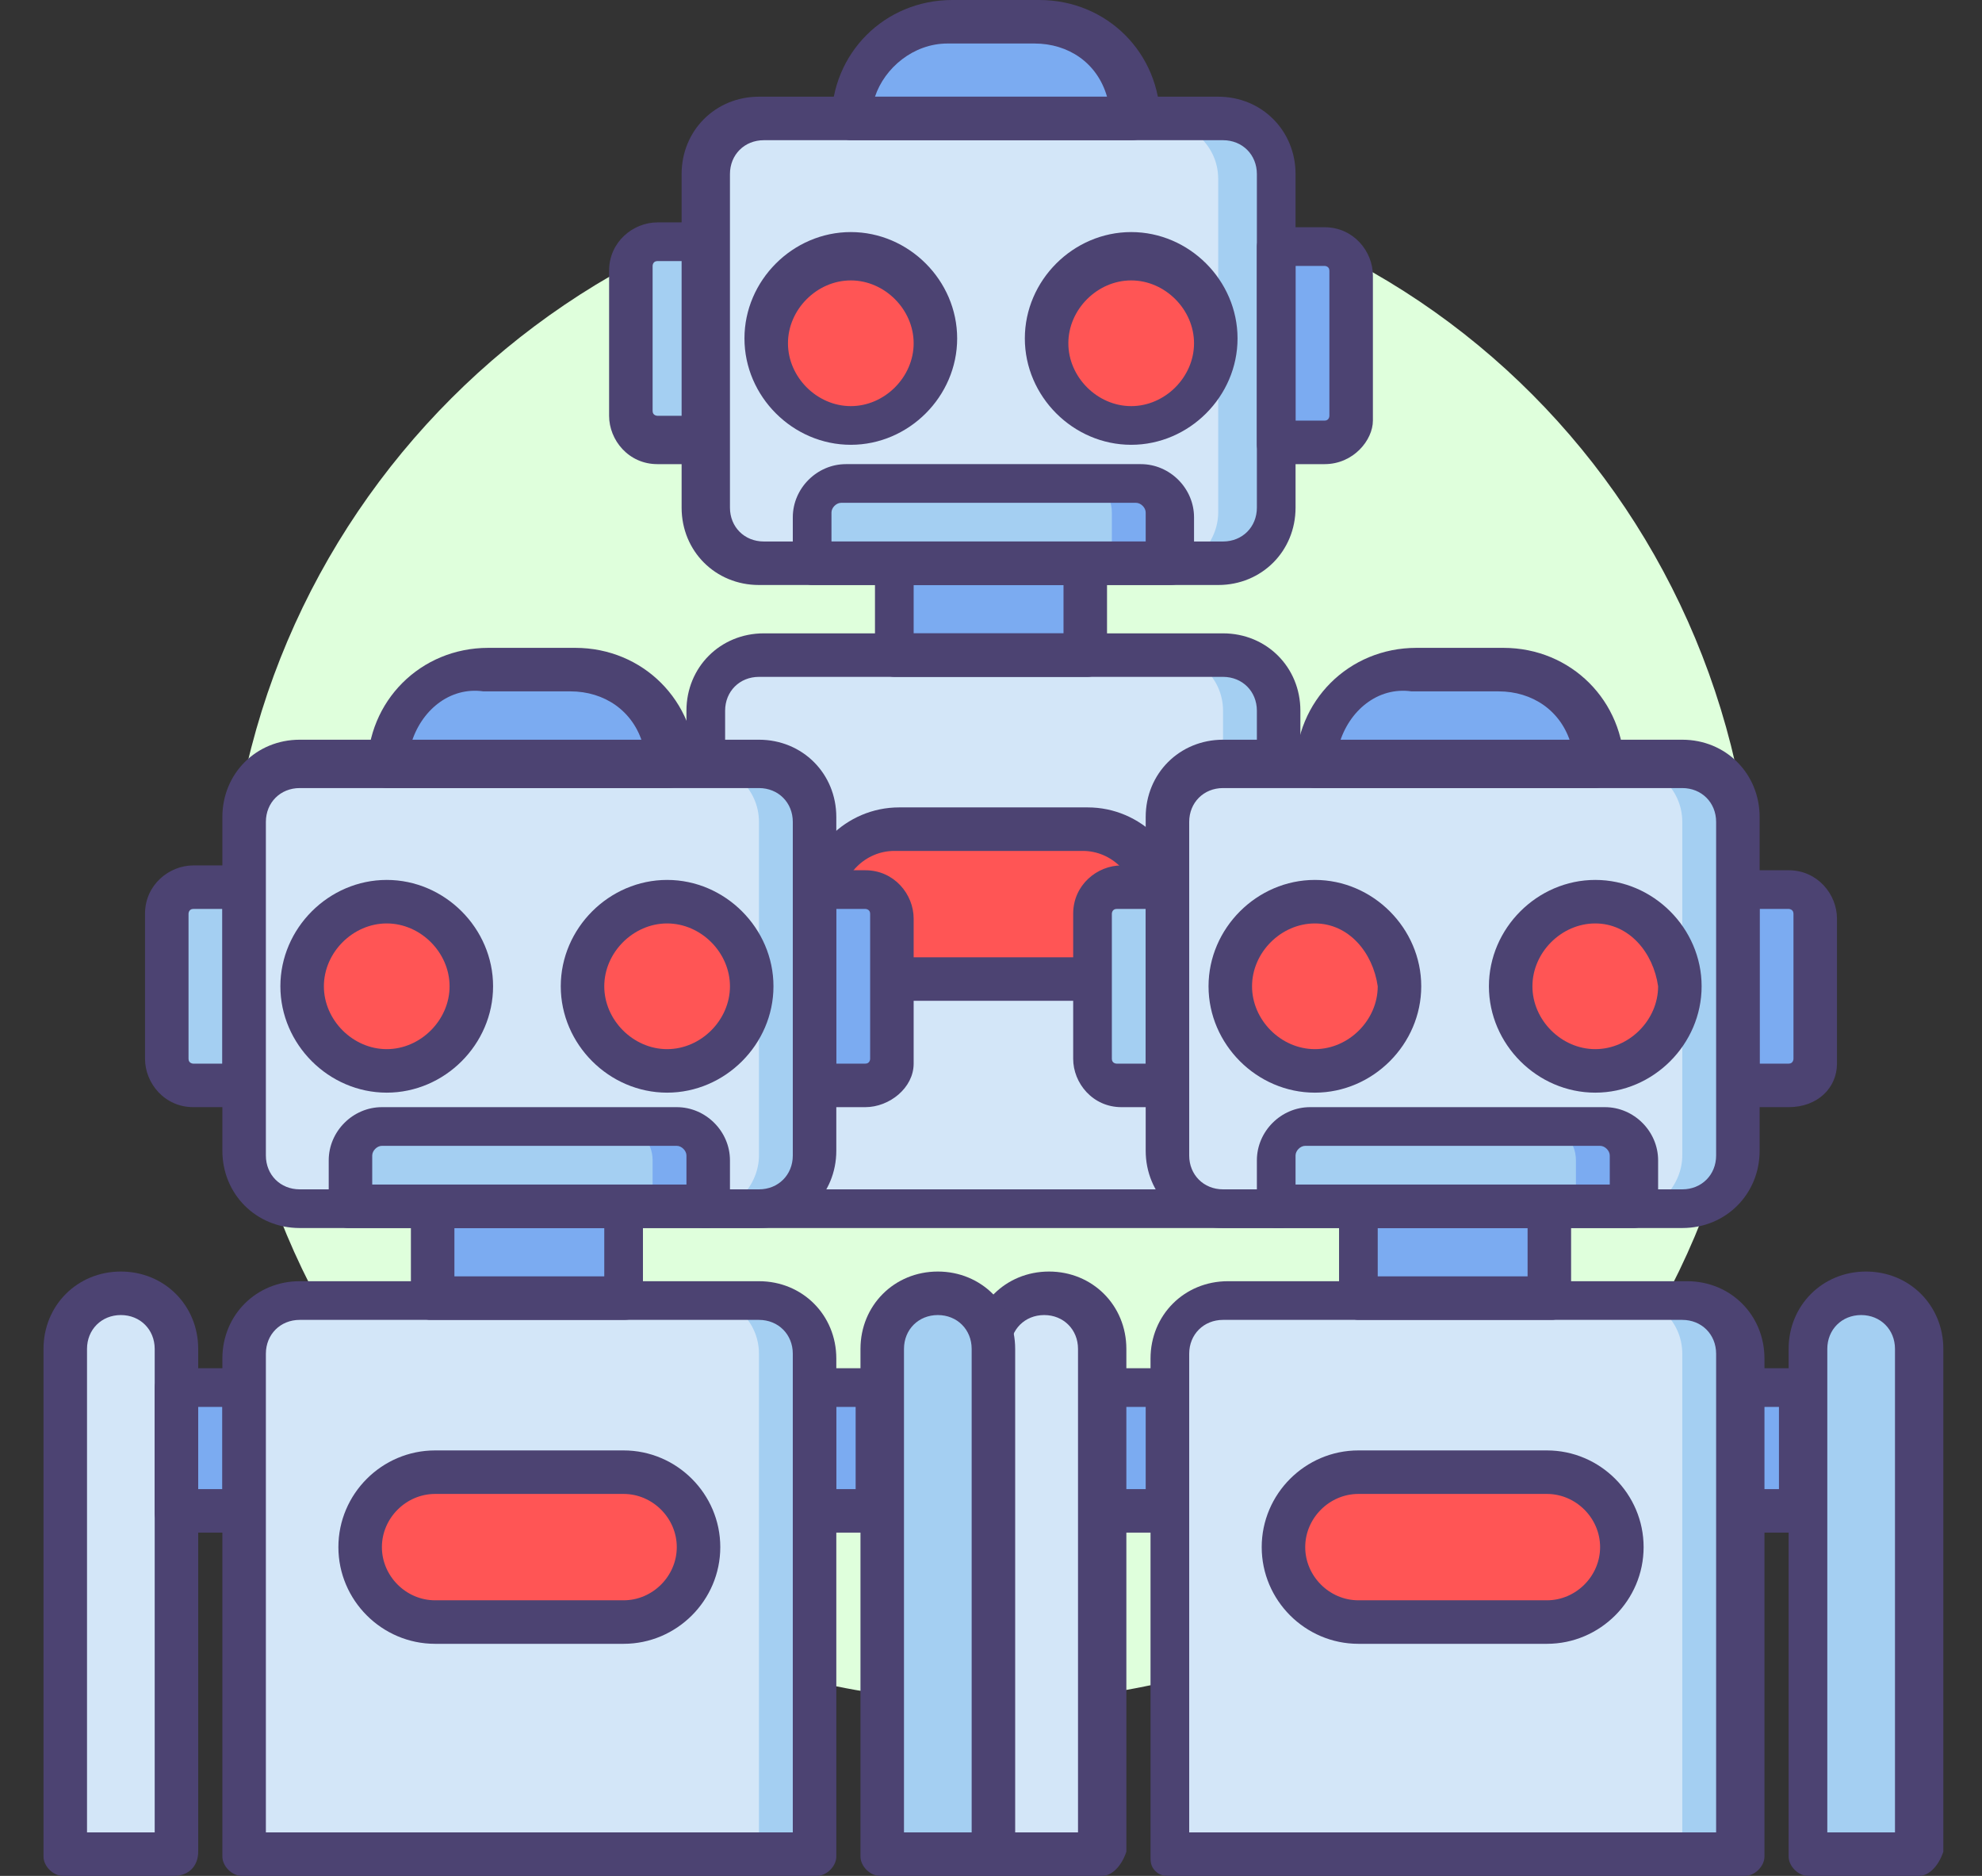
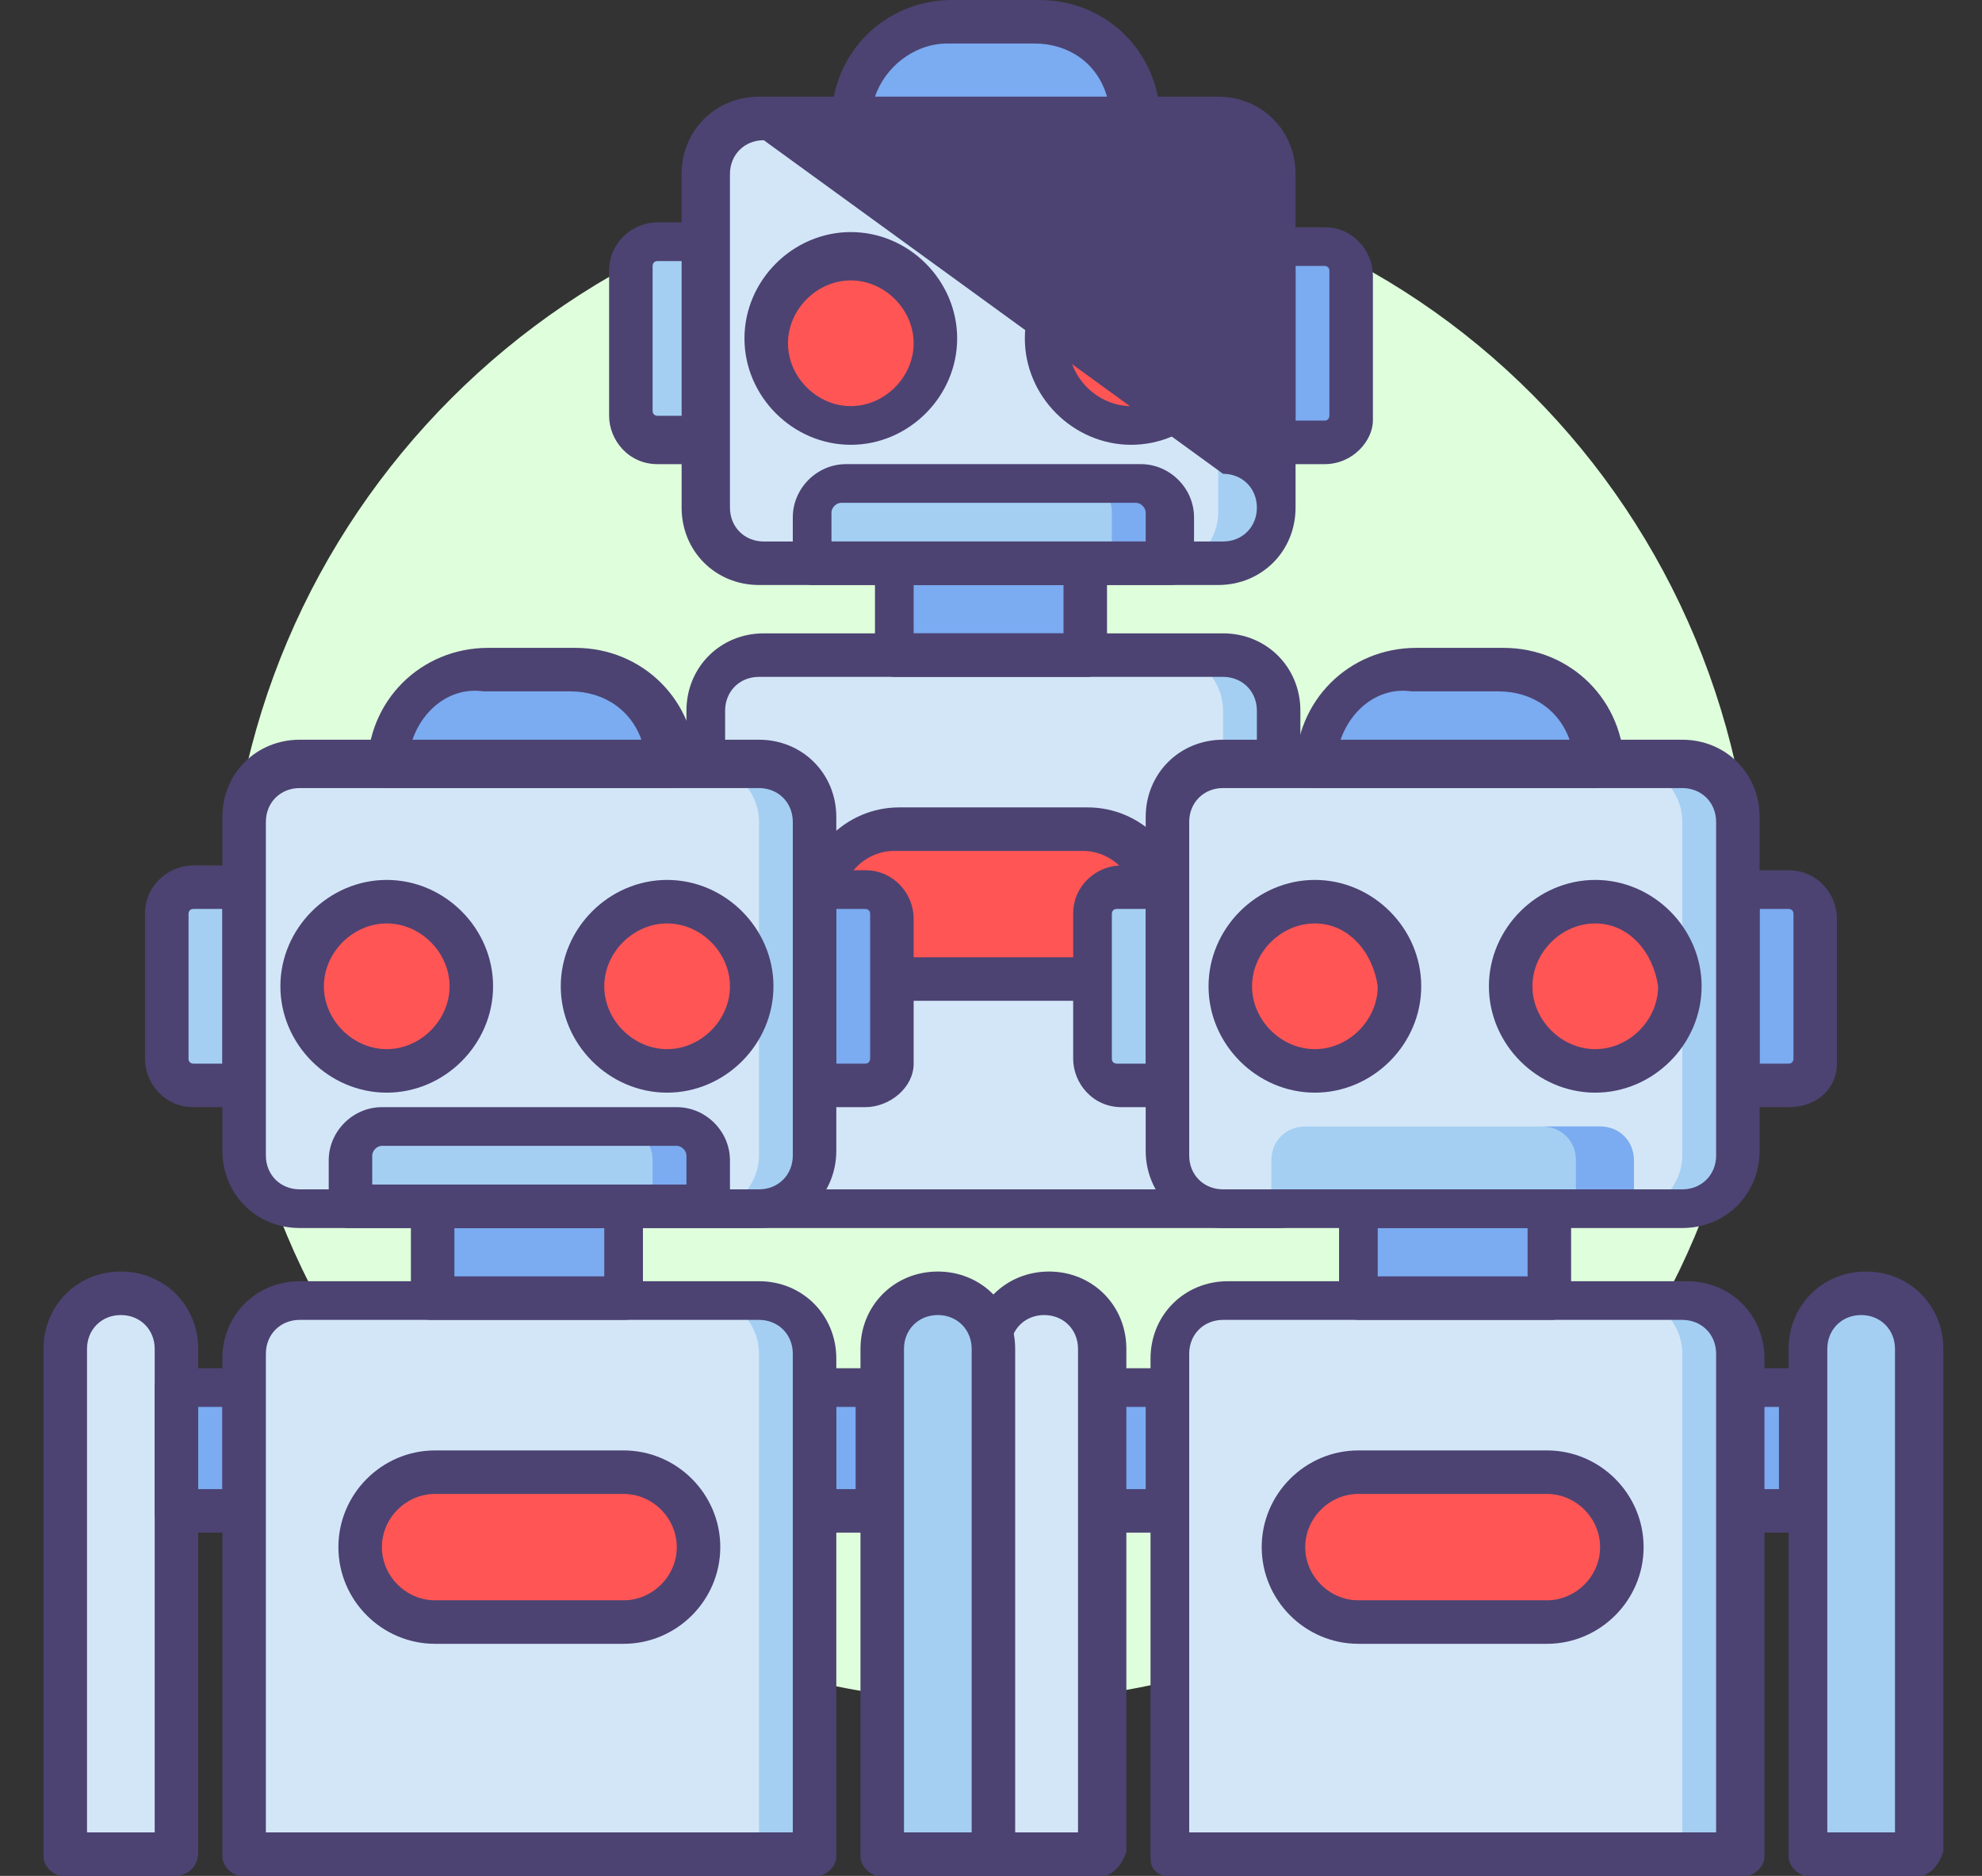
<svg xmlns="http://www.w3.org/2000/svg" id="Hero" x="0px" y="0px" viewBox="-277 402.1 41 38.8" style="enable-background:new -277 402.1 41 38.8;" xml:space="preserve">
  <rect x="-277" y="402.1" width="41" height="38.8" fill="#333333" stroke="none" />
  <style type="text/css"> .st0{fill:#DFFFDC;} .st1{fill:#D3E6F8;} .st2{fill:#A4CFF2;} .st3{fill:#7BABF1;} .st4{fill:#FF5555;} .st5{fill:#4C4372;} </style>
  <g>
    <title>044 robot 8</title>
    <g>
      <path class="st0" d="M-240.7,421.5c0,8.8-7.1,15.8-15.8,15.8c-8.8,0-15.8-7.1-15.8-15.8s7.1-15.8,15.8-15.8 C-247.7,405.6-240.7,412.7-240.7,421.5L-240.7,421.5z" />
      <path class="st1" d="M-250.6,427.1l-11.8,0v-10.3c0-0.6,0.5-1.2,1.2-1.2h9.5c0.6,0,1.2,0.5,1.2,1.2V427.1z" />
      <path class="st2" d="M-251.7,415.6h-1.2c0.6,0,1.2,0.5,1.2,1.2v10.3l-10.7,0l11.8,0v-10.3C-250.6,416.1-251.1,415.6-251.7,415.6z" />
      <path class="st1" d="M-251.8,413.7h-9.5c-0.6,0-1.2-0.5-1.2-1.2v-6.9c0-0.6,0.5-1.2,1.2-1.2h9.5c0.6,0,1.2,0.5,1.2,1.2v6.9 C-250.6,413.2-251.1,413.7-251.8,413.7z" />
      <path class="st2" d="M-251.8,404.6h-1.2c0.6,0,1.2,0.5,1.2,1.2v6.9c0,0.6-0.5,1.2-1.2,1.2h1.2c0.6,0,1.2-0.5,1.2-1.2v-6.9 C-250.6,405.1-251.1,404.6-251.8,404.6z" />
      <path class="st2" d="M-253.5,412h-6.1c-0.4,0-0.7,0.3-0.7,0.7v0v1h7.4v-1C-252.8,412.3-253.1,412-253.5,412L-253.5,412z" />
      <path class="st3" d="M-253.5,412h-1.2c0.4,0,0.7,0.3,0.7,0.7v0v1h1.2v-1C-252.8,412.3-253.1,412-253.5,412L-253.5,412z" />
      <path class="st3" d="M-249.6,411.2h-1v-4.1h1c0.3,0,0.6,0.3,0.6,0.6v0v3C-249,411-249.3,411.2-249.6,411.2L-249.6,411.2z" />
      <path class="st4" d="M-251.9,409.1c0,0.9-0.8,1.7-1.7,1.7c-0.9,0-1.7-0.8-1.7-1.7c0-0.9,0.8-1.7,1.7-1.7S-251.9,408.2-251.9,409.1 z" />
      <path class="st2" d="M-263.4,411.2h1v-4.1h-1c-0.3,0-0.6,0.3-0.6,0.6v0v3C-264,411-263.7,411.2-263.4,411.2L-263.4,411.2z" />
      <path class="st4" d="M-257.7,409.1c0,0.9-0.8,1.7-1.7,1.7c-0.9,0-1.7-0.8-1.7-1.7c0-0.9,0.8-1.7,1.7-1.7 C-258.4,407.4-257.7,408.2-257.7,409.1z" />
      <path class="st3" d="M-258.5,413.7h4v1.9h-4V413.7z" />
      <path class="st3" d="M-255.6,402.5h-1.8c-1.1,0-2,0.9-2,2h5.8C-253.6,403.4-254.5,402.5-255.6,402.5L-255.6,402.5z" />
      <path class="st4" d="M-254.5,422.3h-3.9c-0.8,0-1.5-0.7-1.5-1.5s0.7-1.5,1.5-1.5h3.9c0.8,0,1.5,0.7,1.5,1.5 S-253.7,422.3-254.5,422.3L-254.5,422.3z" />
      <path class="st5" d="M-262.4,427.5c-0.1,0-0.2,0-0.3-0.1c-0.1-0.1-0.1-0.2-0.1-0.3v-10.3c0-0.9,0.7-1.6,1.6-1.6h9.5 c0.9,0,1.6,0.7,1.6,1.6v10.3c0,0.2-0.2,0.4-0.4,0.4l0,0L-262.4,427.5z M-261.3,416.1c-0.4,0-0.7,0.3-0.7,0.7v9.9l11,0v-9.9 c0-0.4-0.3-0.7-0.7-0.7H-261.3z" />
-       <path class="st5" d="M-251.8,414.2h-9.5c-0.9,0-1.6-0.7-1.6-1.6v-6.9c0-0.9,0.7-1.6,1.6-1.6h9.5c0.9,0,1.6,0.7,1.6,1.6v6.9 C-250.2,413.5-250.9,414.2-251.8,414.2z M-261.2,405c-0.4,0-0.7,0.3-0.7,0.7v6.9c0,0.4,0.3,0.7,0.7,0.7h9.5c0.4,0,0.7-0.3,0.7-0.7 v-6.9c0-0.4-0.3-0.7-0.7-0.7L-261.2,405z" />
+       <path class="st5" d="M-251.8,414.2h-9.5c-0.9,0-1.6-0.7-1.6-1.6v-6.9c0-0.9,0.7-1.6,1.6-1.6h9.5c0.9,0,1.6,0.7,1.6,1.6v6.9 C-250.2,413.5-250.9,414.2-251.8,414.2z M-261.2,405c-0.4,0-0.7,0.3-0.7,0.7v6.9c0,0.4,0.3,0.7,0.7,0.7h9.5c0.4,0,0.7-0.3,0.7-0.7 c0-0.4-0.3-0.7-0.7-0.7L-261.2,405z" />
      <path class="st5" d="M-252.8,414.2h-7.4c-0.2,0-0.4-0.2-0.4-0.4v0v-1c0-0.6,0.5-1.1,1.1-1.1h6.1c0.6,0,1.1,0.5,1.1,1.1v1 C-252.3,414-252.5,414.2-252.8,414.2L-252.8,414.2L-252.8,414.2z M-259.8,413.3h6.5v-0.6c0-0.1-0.1-0.2-0.2-0.2h-6.1 c-0.1,0-0.2,0.1-0.2,0.2L-259.8,413.3z" />
      <path class="st5" d="M-249.6,411.7h-1c-0.2,0-0.4-0.2-0.4-0.4v0v-4.1c0-0.2,0.2-0.4,0.4-0.4l0,0h1c0.6,0,1,0.5,1,1v3 C-248.6,411.2-249,411.7-249.6,411.7z M-250.2,410.8h0.6c0.1,0,0.1-0.1,0.1-0.1v-3c0-0.1-0.1-0.1-0.1-0.1h-0.6V410.8z" />
      <path class="st5" d="M-253.6,411.3c-1.2,0-2.2-1-2.2-2.2c0-1.2,1-2.2,2.2-2.2c1.2,0,2.2,1,2.2,2.2 C-251.4,410.3-252.4,411.3-253.6,411.3L-253.6,411.3z M-253.6,407.9c-0.7,0-1.3,0.6-1.3,1.3c0,0.7,0.6,1.3,1.3,1.3 c0.7,0,1.3-0.6,1.3-1.3C-252.3,408.5-252.9,407.9-253.6,407.9z" />
      <path class="st5" d="M-262.4,411.7h-1c-0.6,0-1-0.5-1-1v-3c0-0.6,0.5-1,1-1h1c0.2,0,0.4,0.2,0.4,0.4v4.1 C-262,411.5-262.2,411.7-262.4,411.7L-262.4,411.7z M-263.4,407.5c-0.1,0-0.1,0.1-0.1,0.1v3c0,0.1,0.1,0.1,0.1,0.1h0.6v-3.2 H-263.4z" />
      <path class="st5" d="M-259.4,411.3c-1.2,0-2.2-1-2.2-2.2c0-1.2,1-2.2,2.2-2.2c1.2,0,2.2,1,2.2,2.2S-258.2,411.3-259.4,411.3 L-259.4,411.3z M-259.4,407.9c-0.7,0-1.3,0.6-1.3,1.3c0,0.7,0.6,1.3,1.3,1.3c0.7,0,1.3-0.6,1.3-1.3 C-258.1,408.5-258.7,407.9-259.4,407.9z" />
      <path class="st5" d="M-254.5,416.1h-4c-0.2,0-0.4-0.2-0.4-0.4v0v-1.9c0-0.2,0.2-0.4,0.4-0.4h0h4c0.2,0,0.4,0.2,0.4,0.4v0v1.9 C-254.1,415.9-254.3,416.1-254.5,416.1L-254.5,416.1L-254.5,416.1z M-258.1,415.2h3.1v-1h-3.1V415.2z" />
      <path class="st5" d="M-253.6,405h-5.8c-0.2,0-0.4-0.2-0.4-0.4l0,0c0-1.4,1.1-2.5,2.5-2.5h1.8c1.4,0,2.5,1.1,2.5,2.5 C-253.1,404.8-253.3,405-253.6,405L-253.6,405z M-258.9,404.1h4.8c-0.2-0.7-0.8-1.1-1.5-1.1h-1.8 C-258.1,403-258.7,403.5-258.9,404.1L-258.9,404.1z" />
      <path class="st5" d="M-254.5,422.8h-3.9c-1.1,0-2-0.9-2-2c0-1.1,0.9-2,2-2h3.9c1.1,0,2,0.9,2,2 C-252.5,421.9-253.4,422.8-254.5,422.8z M-258.5,419.7c-0.6,0-1.1,0.5-1.1,1.1c0,0.6,0.5,1.1,1.1,1.1h3.9c0.6,0,1.1-0.5,1.1-1.1 c0-0.6-0.5-1.1-1.1-1.1H-258.5z" />
      <path class="st1" d="M-241,440.4l-11.8,0v-10.3c0-0.6,0.5-1.2,1.2-1.2h9.5c0.6,0,1.2,0.5,1.2,1.2V440.4z" />
      <path class="st2" d="M-242.2,428.9h-1.2c0.6,0,1.2,0.5,1.2,1.2v10.3l-10.7,0l11.8,0v-10.3C-241,429.5-241.5,428.9-242.2,428.9z" />
      <path class="st1" d="M-242.2,427.1h-9.5c-0.6,0-1.2-0.5-1.2-1.2v-6.9c0-0.6,0.5-1.2,1.2-1.2h9.5c0.6,0,1.2,0.5,1.2,1.2v6.9 C-241,426.6-241.5,427.1-242.2,427.1L-242.2,427.1z" />
      <path class="st2" d="M-242.2,417.9h-1.2c0.6,0,1.2,0.5,1.2,1.2v6.9c0,0.6-0.5,1.2-1.2,1.2h1.2c0.6,0,1.2-0.5,1.2-1.2v-6.9 C-241,418.4-241.5,417.9-242.2,417.9z" />
      <path class="st2" d="M-243.9,425.4h-6.1c-0.4,0-0.7,0.3-0.7,0.7v0v1h7.4v-1C-243.2,425.7-243.5,425.4-243.9,425.4L-243.9,425.4z" />
      <path class="st3" d="M-243.9,425.4h-1.2c0.4,0,0.7,0.3,0.7,0.7v1h1.2v-1C-243.2,425.7-243.5,425.4-243.9,425.4L-243.9,425.4z" />
      <path class="st3" d="M-240,424.6h-1v-4.1h1c0.3,0,0.6,0.3,0.6,0.6v3C-239.4,424.3-239.7,424.6-240,424.6L-240,424.6z" />
      <path class="st4" d="M-242.3,422.5c0,0.9-0.8,1.7-1.7,1.7c-0.9,0-1.7-0.8-1.7-1.7c0-0.9,0.8-1.7,1.7-1.7 C-243.1,420.8-242.3,421.5-242.3,422.5L-242.3,422.5z" />
      <path class="st2" d="M-253.9,424.6h1v-4.1h-1c-0.3,0-0.6,0.3-0.6,0.6v3C-254.4,424.3-254.2,424.6-253.9,424.6L-253.9,424.6z" />
      <path class="st4" d="M-248.1,422.5c0,0.9-0.8,1.7-1.7,1.7c-0.9,0-1.7-0.8-1.7-1.7c0-0.9,0.8-1.7,1.7-1.7 C-248.9,420.8-248.1,421.5-248.1,422.5L-248.1,422.5z" />
      <path class="st3" d="M-248.9,427.1h4v1.9h-4V427.1z" />
      <path class="st3" d="M-254.2,430.7h1.4v2.6h-1.4V430.7z" />
      <path class="st3" d="M-241,430.7h1.3v2.6h-1.3V430.7z" />
      <path class="st3" d="M-246,415.9h-1.8c-1.1,0-2,0.9-2,2h5.8C-244,416.8-244.9,415.9-246,415.9z" />
      <path class="st4" d="M-245,435.6h-3.9c-0.8,0-1.5-0.7-1.5-1.5c0-0.8,0.7-1.5,1.5-1.5h3.9c0.8,0,1.5,0.7,1.5,1.5 S-244.1,435.6-245,435.6z" />
      <path class="st1" d="M-256.5,440.4h2.3V430c0-0.6-0.5-1.1-1.1-1.1c-0.6,0-1.1,0.5-1.1,1.1V440.4z" />
      <path class="st2" d="M-239.6,440.4h2.3V430c0-0.6-0.5-1.1-1.1-1.1c-0.6,0-1.1,0.5-1.1,1.1L-239.6,440.4L-239.6,440.4z" />
      <g>
        <path class="st5" d="M-252.8,440.9c-0.1,0-0.2,0-0.3-0.1c-0.1-0.1-0.1-0.2-0.1-0.3v-10.3c0-0.9,0.7-1.6,1.6-1.6h9.5 c0.9,0,1.6,0.7,1.6,1.6v10.3c0,0.2-0.2,0.4-0.4,0.4h0L-252.8,440.9z M-251.7,429.4c-0.4,0-0.7,0.3-0.7,0.7v9.9l10.9,0v-9.9 c0-0.4-0.3-0.7-0.7-0.7L-251.7,429.4z" />
        <path class="st5" d="M-242.2,427.5h-9.5c-0.9,0-1.6-0.7-1.6-1.6v-6.9c0-0.9,0.7-1.6,1.6-1.6h9.5c0.9,0,1.6,0.7,1.6,1.6v6.9 C-240.6,426.8-241.3,427.5-242.2,427.5L-242.2,427.5z M-251.7,418.4c-0.4,0-0.7,0.3-0.7,0.7v6.9c0,0.4,0.3,0.7,0.7,0.7h9.5 c0.4,0,0.7-0.3,0.7-0.7v-6.9c0-0.4-0.3-0.7-0.7-0.7H-251.7z" />
-         <path class="st5" d="M-243.2,427.5h-7.4c-0.2,0-0.4-0.2-0.4-0.4v-1c0-0.6,0.5-1.1,1.1-1.1h6.1c0.6,0,1.1,0.5,1.1,1.1v1 C-242.8,427.3-243,427.5-243.2,427.5L-243.2,427.5L-243.2,427.5z M-250.2,426.6h6.5v-0.6c0-0.1-0.1-0.2-0.2-0.2h-6.1 c-0.1,0-0.2,0.1-0.2,0.2L-250.2,426.6z" />
        <path class="st5" d="M-240,425h-1c-0.2,0-0.4-0.2-0.4-0.4v0v-4.1c0-0.2,0.2-0.4,0.4-0.4h0h1c0.6,0,1,0.5,1,1v3 C-239,424.6-239.4,425-240,425z M-240.6,424.1h0.6c0.1,0,0.1-0.1,0.1-0.1v-3c0-0.1-0.1-0.1-0.1-0.1h-0.6V424.1z" />
        <path class="st5" d="M-244,424.7c-1.2,0-2.2-1-2.2-2.2s1-2.2,2.2-2.2c1.2,0,2.2,1,2.2,2.2S-242.8,424.7-244,424.7z M-244,421.2 c-0.7,0-1.3,0.6-1.3,1.3c0,0.7,0.6,1.3,1.3,1.3c0.7,0,1.3-0.6,1.3-1.3C-242.8,421.8-243.3,421.2-244,421.2z" />
        <path class="st5" d="M-252.8,425h-1c-0.6,0-1-0.5-1-1v-3c0-0.6,0.5-1,1-1h1c0.2,0,0.4,0.2,0.4,0.4l0,0v4.1 C-252.4,424.8-252.6,425-252.8,425L-252.8,425z M-253.9,420.9c-0.1,0-0.1,0.1-0.1,0.1v3c0,0.1,0.1,0.1,0.1,0.1h0.6v-3.2 L-253.9,420.9z" />
        <path class="st5" d="M-249.8,424.7c-1.2,0-2.2-1-2.2-2.2s1-2.2,2.2-2.2c1.2,0,2.2,1,2.2,2.2S-248.6,424.7-249.8,424.7 L-249.8,424.7z M-249.8,421.2c-0.7,0-1.3,0.6-1.3,1.3c0,0.7,0.6,1.3,1.3,1.3c0.7,0,1.3-0.6,1.3-1.3 C-248.6,421.8-249.1,421.2-249.8,421.2L-249.8,421.2z" />
        <path class="st5" d="M-244.9,429.4h-4c-0.2,0-0.4-0.2-0.4-0.4v0v-1.9c0-0.2,0.2-0.4,0.4-0.4h0h4c0.2,0,0.4,0.2,0.4,0.4l0,0v1.9 C-244.5,429.2-244.7,429.4-244.9,429.4L-244.9,429.4L-244.9,429.4z M-248.5,428.5h3.1v-1h-3.1V428.5z" />
        <path class="st5" d="M-252.8,433.8h-1.4c-0.2,0-0.4-0.2-0.4-0.4l0,0v-2.6c0-0.2,0.2-0.4,0.4-0.4h0h1.4c0.2,0,0.4,0.2,0.4,0.4v0 v2.6C-252.4,433.5-252.6,433.8-252.8,433.8L-252.8,433.8z M-253.8,432.9h0.5v-1.7h-0.5V432.9z" />
        <path class="st5" d="M-239.7,433.8h-1.3c-0.2,0-0.4-0.2-0.4-0.4l0,0v-2.6c0-0.2,0.2-0.4,0.4-0.4h0h1.3c0.2,0,0.4,0.2,0.4,0.4v0 v2.6C-239.2,433.5-239.4,433.8-239.7,433.8L-239.7,433.8z M-240.6,432.9h0.4v-1.7h-0.4L-240.6,432.9z" />
        <path class="st5" d="M-244,418.4h-5.8c-0.2,0-0.4-0.2-0.4-0.4l0,0c0-1.4,1.1-2.5,2.5-2.5h1.8c1.4,0,2.5,1.1,2.5,2.5 C-243.6,418.2-243.8,418.4-244,418.4L-244,418.4z M-249.3,417.5h4.8c-0.2-0.7-0.8-1.1-1.5-1.1h-1.8 C-248.5,416.3-249.1,416.8-249.3,417.5z" />
        <path class="st5" d="M-245,436.1h-3.9c-1.1,0-2-0.9-2-2c0-1.1,0.9-2,2-2h3.9c1.1,0,2,0.9,2,2C-243,435.2-243.9,436.1-245,436.1z M-248.9,433c-0.6,0-1.1,0.5-1.1,1.1c0,0.6,0.5,1.1,1.1,1.1h3.9c0.6,0,1.1-0.5,1.1-1.1c0-0.6-0.5-1.1-1.1-1.1H-248.9z" />
        <path class="st5" d="M-254.2,440.9h-2.3c-0.2,0-0.4-0.2-0.4-0.4V430c0-0.9,0.7-1.6,1.6-1.6c0.9,0,1.6,0.7,1.6,1.6v10.4 C-253.8,440.7-254,440.9-254.2,440.9L-254.2,440.9L-254.2,440.9z M-256.1,440h1.4v-10c0-0.4-0.3-0.7-0.7-0.7 c-0.4,0-0.7,0.3-0.7,0.7V440z" />
        <path class="st5" d="M-237.3,440.9h-2.3c-0.2,0-0.4-0.2-0.4-0.4V430c0-0.9,0.7-1.6,1.6-1.6c0.9,0,1.6,0.7,1.6,1.6v10.4 C-236.9,440.7-237.1,440.9-237.3,440.9L-237.3,440.9L-237.3,440.9z M-239.2,440h1.4v-10c0-0.4-0.3-0.7-0.7-0.7s-0.7,0.3-0.7,0.7 V440z" />
      </g>
      <path class="st1" d="M-260.2,440.4l-11.8,0v-10.3c0-0.6,0.5-1.2,1.2-1.2h9.5c0.6,0,1.2,0.5,1.2,1.2V440.4z" />
      <path class="st2" d="M-261.3,428.9h-1.2c0.6,0,1.2,0.5,1.2,1.2v10.3l-10.7,0l11.8,0v-10.3C-260.2,429.5-260.7,428.9-261.3,428.9 L-261.3,428.9z" />
      <path class="st1" d="M-261.3,427.1h-9.5c-0.6,0-1.2-0.5-1.2-1.2v-6.9c0-0.6,0.5-1.2,1.2-1.2h9.5c0.6,0,1.2,0.5,1.2,1.2v6.9 C-260.2,426.6-260.7,427.1-261.3,427.1z" />
      <path class="st2" d="M-261.3,417.9h-1.2c0.6,0,1.2,0.5,1.2,1.2v6.9c0,0.6-0.5,1.2-1.2,1.2h1.2c0.6,0,1.2-0.5,1.2-1.2v-6.9 C-260.2,418.4-260.7,417.9-261.3,417.9z" />
      <path class="st2" d="M-263,425.4h-6.1c-0.4,0-0.7,0.3-0.7,0.7v1h7.4v-1C-262.4,425.7-262.7,425.4-263,425.4z" />
      <path class="st3" d="M-263,425.4h-1.2c0.4,0,0.7,0.3,0.7,0.7v1h1.2v-1C-262.4,425.7-262.7,425.4-263,425.4z" />
      <path class="st3" d="M-259.1,424.6h-1v-4.1h1c0.3,0,0.6,0.3,0.6,0.6v3C-258.6,424.3-258.8,424.6-259.1,424.6L-259.1,424.6 L-259.1,424.6z" />
      <path class="st4" d="M-261.5,422.5c0,0.9-0.8,1.7-1.7,1.7c-0.9,0-1.7-0.8-1.7-1.7c0-0.9,0.8-1.7,1.7-1.7 C-262.2,420.8-261.5,421.5-261.5,422.5L-261.5,422.5z" />
      <path class="st2" d="M-273,424.6h1v-4.1h-1c-0.3,0-0.6,0.3-0.6,0.6v3C-273.6,424.3-273.3,424.6-273,424.6L-273,424.6z" />
      <path class="st4" d="M-267.3,422.5c0,0.9-0.8,1.7-1.7,1.7c-0.9,0-1.7-0.8-1.7-1.7c0-0.9,0.8-1.7,1.7-1.7 C-268,420.8-267.3,421.5-267.3,422.5L-267.3,422.5z" />
      <path class="st3" d="M-268.1,427.1h4v1.9h-4V427.1z" />
      <path class="st3" d="M-273.4,430.7h1.4v2.6h-1.4V430.7z" />
      <path class="st3" d="M-260.2,430.7h1.3v2.6h-1.3V430.7z" />
      <path class="st3" d="M-265.2,415.9h-1.8c-1.1,0-2,0.9-2,2h5.8C-263.2,416.8-264.1,415.9-265.2,415.9z" />
      <path class="st4" d="M-264.1,435.6h-3.9c-0.8,0-1.5-0.7-1.5-1.5c0-0.8,0.7-1.5,1.5-1.5h3.9c0.8,0,1.5,0.7,1.5,1.5 S-263.3,435.6-264.1,435.6z" />
      <path class="st1" d="M-275.7,440.4h2.3V430c0-0.6-0.5-1.1-1.1-1.1c-0.6,0-1.1,0.5-1.1,1.1V440.4z" />
      <path class="st2" d="M-258.8,440.4h2.3V430c0-0.6-0.5-1.1-1.1-1.1c-0.6,0-1.1,0.5-1.1,1.1V440.4z" />
      <path class="st5" d="M-272,440.9c-0.2,0-0.4-0.2-0.4-0.4v-10.3c0-0.9,0.7-1.6,1.6-1.6h9.5c0.9,0,1.6,0.7,1.6,1.6v10.3 c0,0.2-0.2,0.4-0.4,0.4l0,0L-272,440.9z M-270.8,429.4c-0.4,0-0.7,0.3-0.7,0.7v9.9l10.9,0v-9.9c0-0.4-0.3-0.7-0.7-0.7 L-270.8,429.4z" />
      <path class="st5" d="M-261.3,427.5h-9.5c-0.9,0-1.6-0.7-1.6-1.6v-6.9c0-0.9,0.7-1.6,1.6-1.6h9.5c0.9,0,1.6,0.7,1.6,1.6v6.9 C-259.7,426.8-260.4,427.5-261.3,427.5L-261.3,427.5z M-270.8,418.4c-0.4,0-0.7,0.3-0.7,0.7v6.9c0,0.4,0.3,0.7,0.7,0.7h9.5 c0.4,0,0.7-0.3,0.7-0.7v-6.9c0-0.4-0.3-0.7-0.7-0.7L-270.8,418.4z" />
      <path class="st5" d="M-262.4,427.5h-7.4c-0.2,0-0.4-0.2-0.4-0.4v-1c0-0.6,0.5-1.1,1.1-1.1h6.1c0.6,0,1.1,0.5,1.1,1.1v1 C-261.9,427.3-262.1,427.5-262.4,427.5L-262.4,427.5L-262.4,427.5z M-269.3,426.6h6.5v-0.6c0-0.1-0.1-0.2-0.2-0.2h-6.1 c-0.1,0-0.2,0.1-0.2,0.2V426.6z" />
      <path class="st5" d="M-259.1,425h-1c-0.2,0-0.4-0.2-0.4-0.4v0v-4.1c0-0.2,0.2-0.4,0.4-0.4l0,0h1c0.6,0,1,0.5,1,1v3 C-258.1,424.6-258.6,425-259.1,425z M-259.7,424.1h0.6c0.1,0,0.1-0.1,0.1-0.1v-3c0-0.1-0.1-0.1-0.1-0.1h-0.6V424.1z" />
      <path class="st5" d="M-263.2,424.7c-1.2,0-2.2-1-2.2-2.2s1-2.2,2.2-2.2c1.2,0,2.2,1,2.2,2.2S-262,424.7-263.2,424.7L-263.2,424.7z M-263.2,421.2c-0.7,0-1.3,0.6-1.3,1.3c0,0.7,0.6,1.3,1.3,1.3c0.7,0,1.3-0.6,1.3-1.3C-261.9,421.8-262.5,421.2-263.2,421.2 L-263.2,421.2z" />
      <path class="st5" d="M-272,425h-1c-0.6,0-1-0.5-1-1v-3c0-0.6,0.5-1,1-1h1c0.2,0,0.4,0.2,0.4,0.4v0v4.1 C-271.5,424.8-271.7,425-272,425L-272,425z M-273,420.9c-0.1,0-0.1,0.1-0.1,0.1v3c0,0.1,0.1,0.1,0.1,0.1h0.6v-3.2L-273,420.9z" />
      <path class="st5" d="M-269,424.7c-1.2,0-2.2-1-2.2-2.2s1-2.2,2.2-2.2c1.2,0,2.2,1,2.2,2.2S-267.8,424.7-269,424.7z M-269,421.2 c-0.7,0-1.3,0.6-1.3,1.3c0,0.7,0.6,1.3,1.3,1.3c0.7,0,1.3-0.6,1.3-1.3C-267.7,421.8-268.3,421.2-269,421.2z" />
      <path class="st5" d="M-264.1,429.4h-4c-0.2,0-0.4-0.2-0.4-0.4l0,0v-1.9c0-0.2,0.2-0.4,0.4-0.4h0h4c0.2,0,0.4,0.2,0.4,0.4 c0,0,0,0,0,0v1.9C-263.6,429.2-263.8,429.4-264.1,429.4L-264.1,429.4L-264.1,429.4z M-267.6,428.5h3.1v-1h-3.1V428.5z" />
      <path class="st5" d="M-272,433.8h-1.4c-0.2,0-0.4-0.2-0.4-0.4v0v-2.6c0-0.2,0.2-0.4,0.4-0.4h0h1.4c0.2,0,0.4,0.2,0.4,0.4v0v2.6 C-271.6,433.5-271.8,433.8-272,433.8L-272,433.8z M-272.9,432.9h0.5v-1.7h-0.5V432.9z" />
      <path class="st5" d="M-258.8,433.8h-1.3c-0.2,0-0.4-0.2-0.4-0.4v0v-2.6c0-0.2,0.2-0.4,0.4-0.4h0h1.3c0.2,0,0.4,0.2,0.4,0.4v0v2.6 C-258.4,433.5-258.6,433.8-258.8,433.8L-258.8,433.8z M-259.7,432.9h0.4v-1.7h-0.4V432.9z" />
      <path class="st5" d="M-263.2,418.4h-5.8c-0.2,0-0.4-0.2-0.4-0.4v0c0-1.4,1.1-2.5,2.5-2.5h1.8c1.4,0,2.5,1.1,2.5,2.5 C-262.7,418.2-262.9,418.4-263.2,418.4C-263.2,418.4-263.2,418.4-263.2,418.4z M-268.5,417.5h4.8c-0.2-0.7-0.8-1.1-1.5-1.1h-1.8 C-267.7,416.3-268.3,416.8-268.5,417.5z" />
      <path class="st5" d="M-264.1,436.1h-3.9c-1.1,0-2-0.9-2-2c0-1.1,0.9-2,2-2h3.9c1.1,0,2,0.9,2,2 C-262.1,435.2-263,436.1-264.1,436.1z M-268,433c-0.6,0-1.1,0.5-1.1,1.1c0,0.6,0.5,1.1,1.1,1.1h3.9c0.6,0,1.1-0.5,1.1-1.1 c0-0.6-0.5-1.1-1.1-1.1H-268z" />
      <path class="st5" d="M-273.4,440.9h-2.3c-0.2,0-0.4-0.2-0.4-0.4V430c0-0.9,0.7-1.6,1.6-1.6c0.9,0,1.6,0.7,1.6,1.6v10.4 C-272.9,440.7-273.1,440.9-273.4,440.9L-273.4,440.9L-273.4,440.9z M-275.2,440h1.4v-10c0-0.4-0.3-0.7-0.7-0.7 c-0.4,0-0.7,0.3-0.7,0.7V440z" />
      <path class="st5" d="M-256.5,440.9h-2.3c-0.2,0-0.4-0.2-0.4-0.4V430c0-0.9,0.7-1.6,1.6-1.6c0.9,0,1.6,0.7,1.6,1.6v10.4 C-256.1,440.7-256.3,440.9-256.5,440.9z M-258.3,440h1.4v-10c0-0.4-0.3-0.7-0.7-0.7c-0.4,0-0.7,0.3-0.7,0.7V440z" />
    </g>
  </g>
</svg>